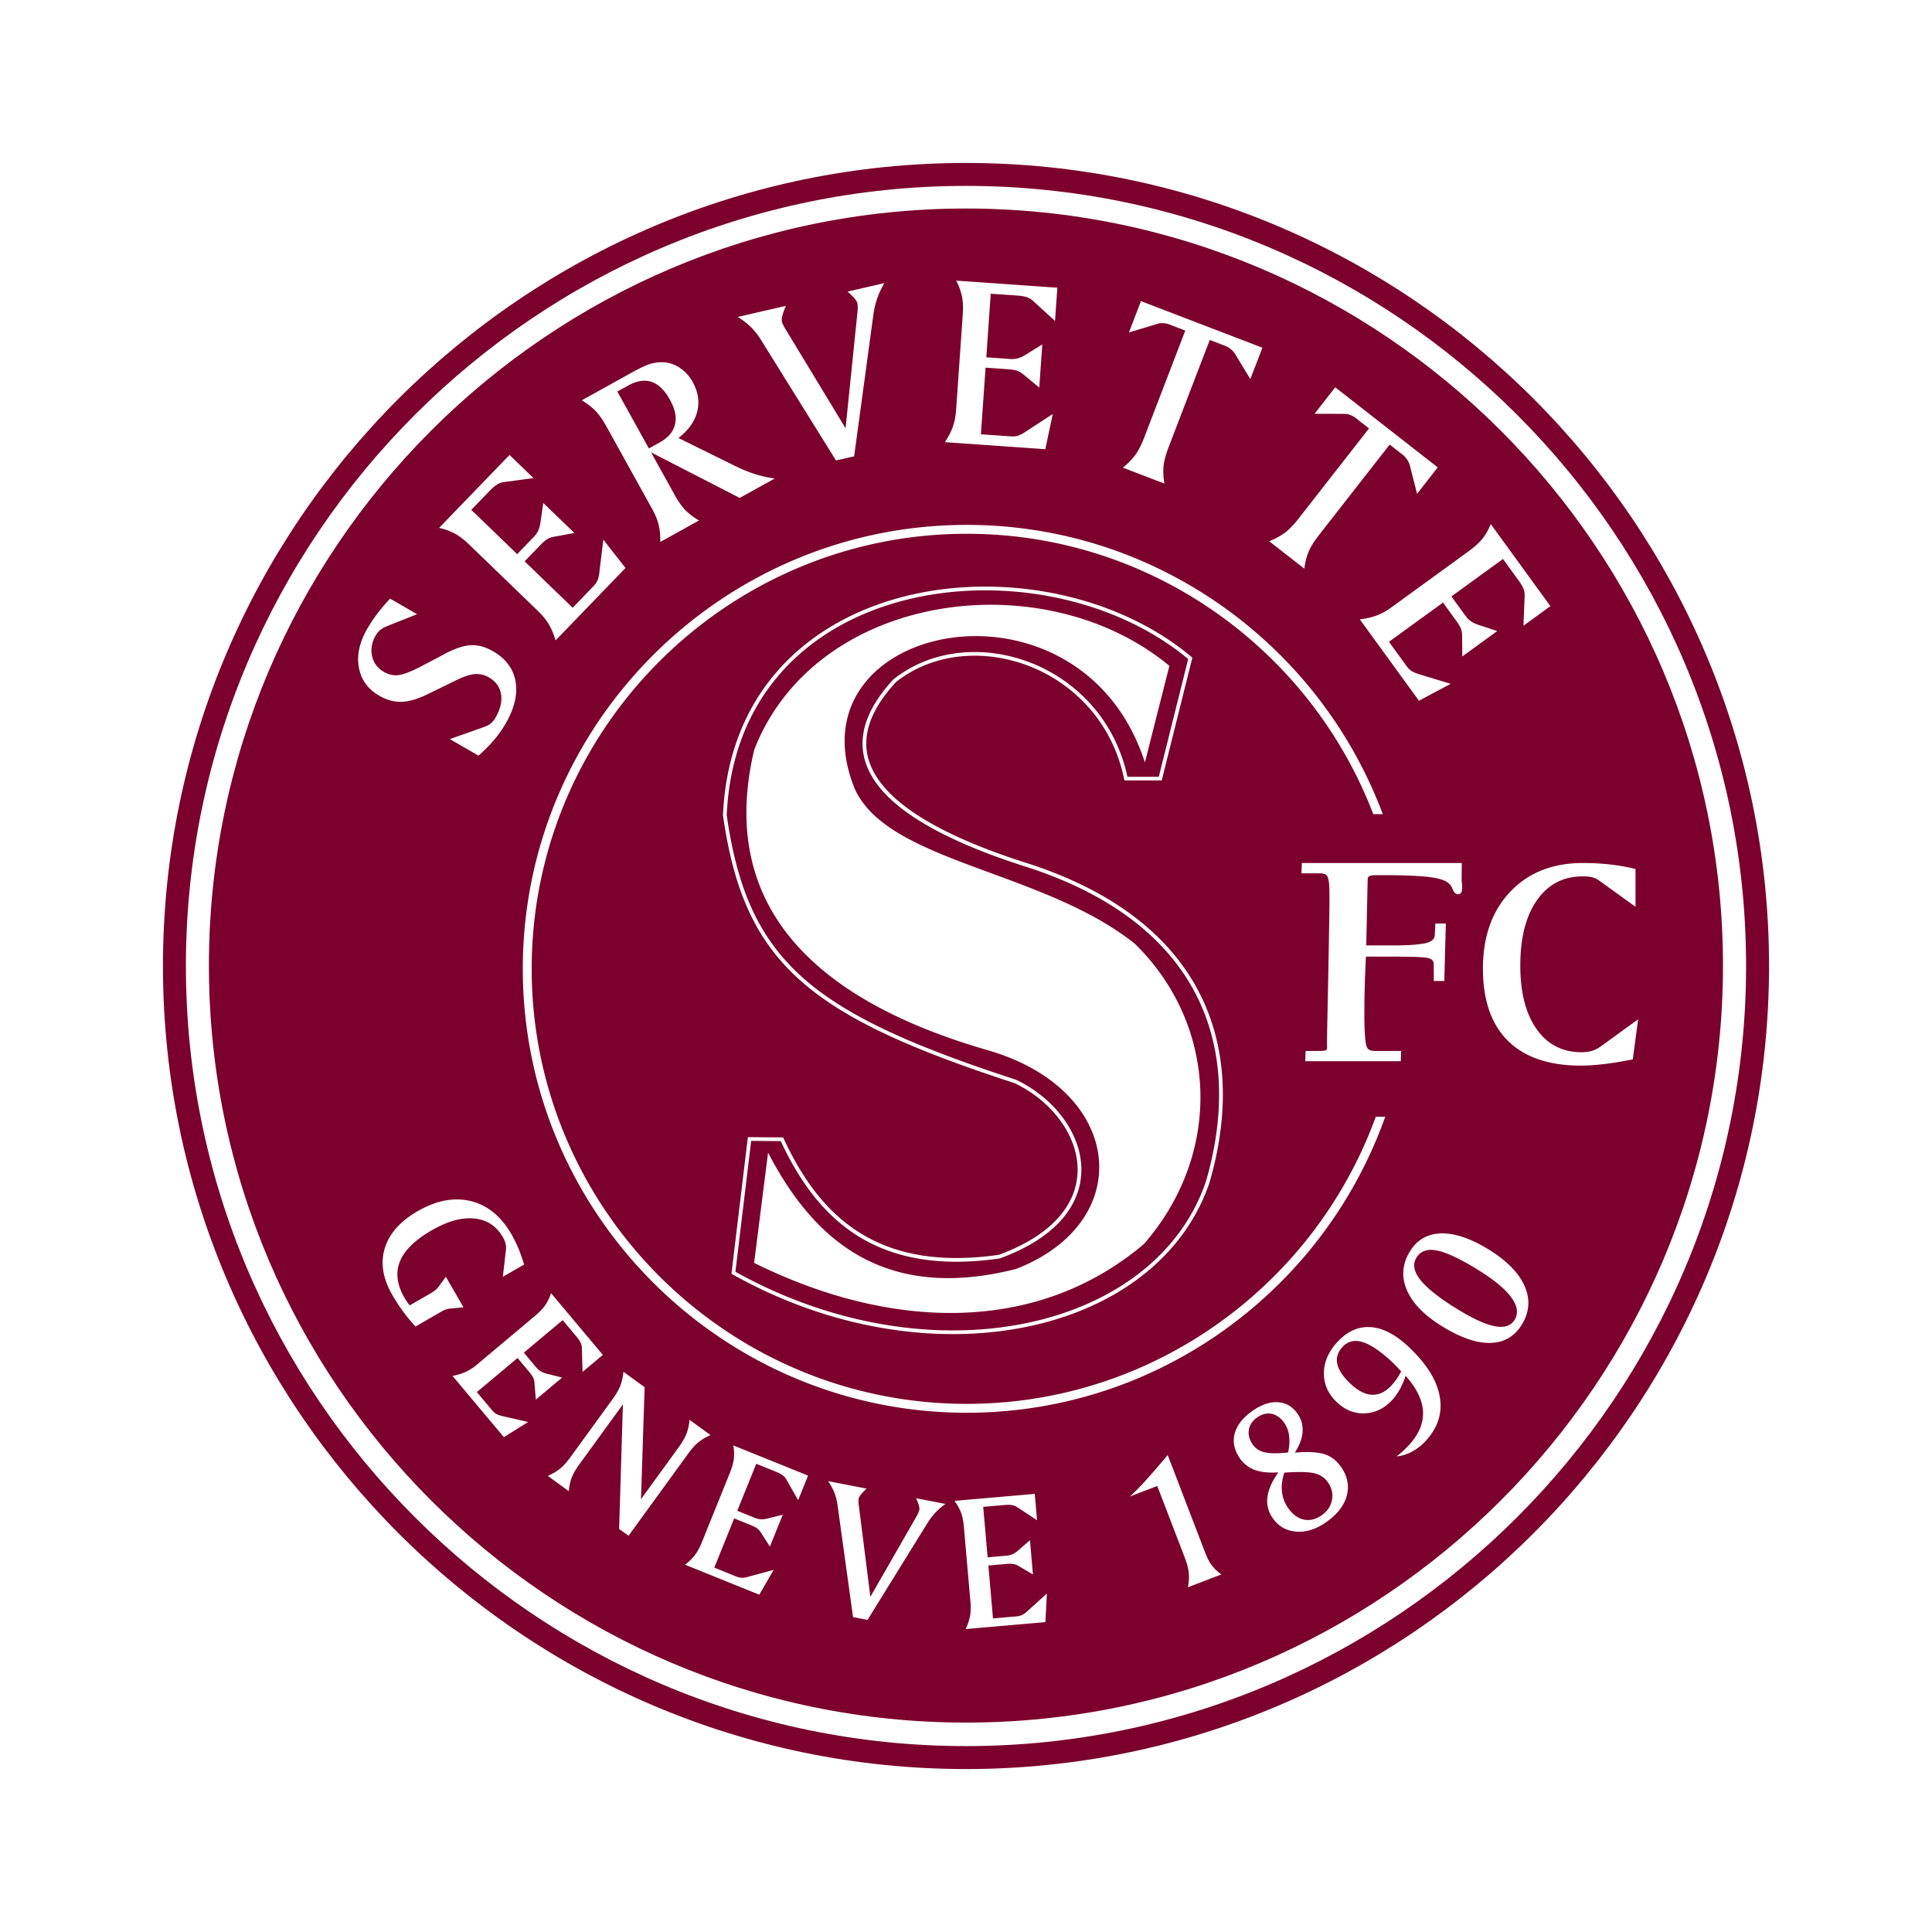
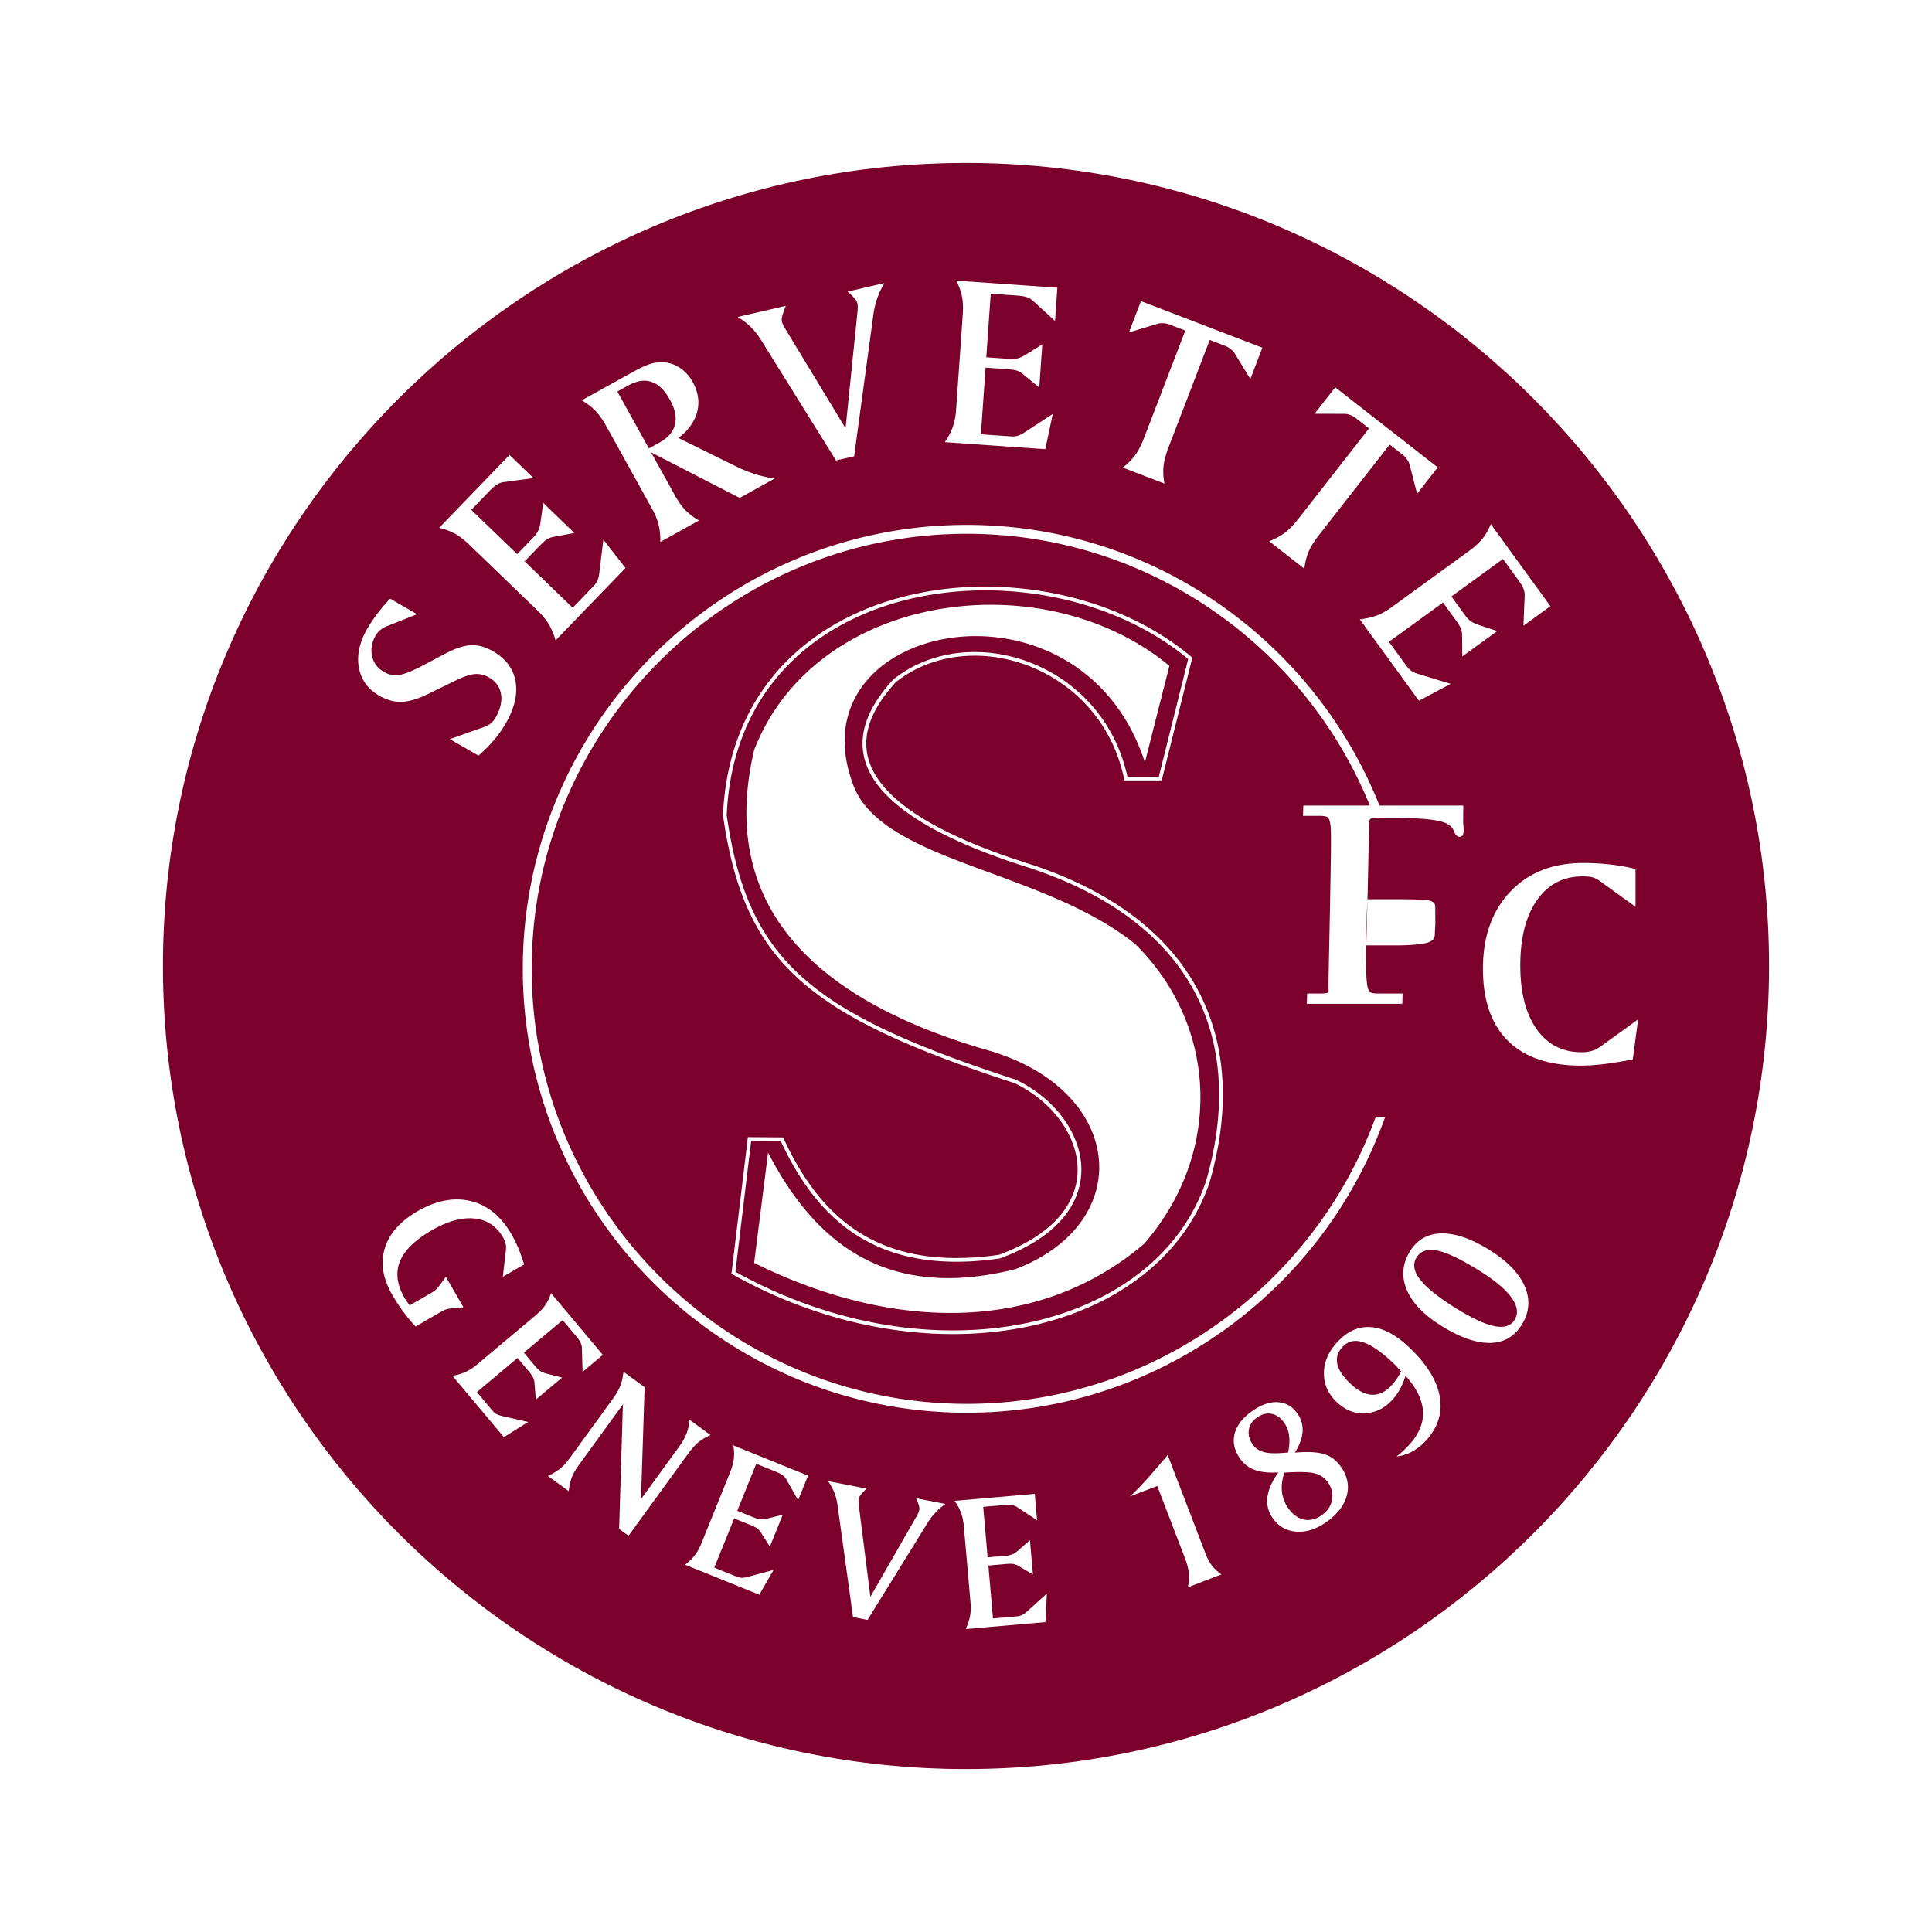
<svg xmlns="http://www.w3.org/2000/svg" width="2500" height="2500" viewBox="0 0 192.756 192.756">
  <path fill-rule="evenodd" clip-rule="evenodd" fill="#fff" d="M0 0h192.756v192.756H0V0z" />
  <path d="M96.378 16.258c22.065 0 42.097 8.998 56.61 23.511 14.512 14.514 23.51 34.543 23.51 56.608v.002c0 22.064-8.998 42.096-23.512 56.609-14.512 14.512-34.543 23.51-56.607 23.51h-.001c-22.065 0-42.095-8.998-56.608-23.512-14.514-14.512-23.511-34.543-23.512-56.607v-.002c0-22.064 8.998-42.095 23.512-56.608s34.543-23.511 56.607-23.511h.001z" fill="#7b002b" />
-   <path d="M96.378 18.547h-.002c-21.432 0-40.889 8.741-54.988 22.841-14.1 14.099-22.841 33.557-22.841 54.989v.002c0 21.434 8.741 40.891 22.84 54.988 14.099 14.1 33.557 22.842 54.99 22.842h.001c21.433 0 40.89-8.742 54.988-22.84 14.1-14.1 22.842-33.559 22.842-54.99v-.002c0-21.433-8.742-40.89-22.84-54.989-14.098-14.099-33.557-22.841-54.99-22.841z" fill="#fff" />
  <path d="M96.373 20.804c41.6 0 75.529 33.929 75.529 75.53 0 41.6-33.93 75.529-75.529 75.529-41.6 0-75.53-33.93-75.53-75.529 0-41.601 33.93-75.53 75.53-75.53z" fill-rule="evenodd" clip-rule="evenodd" fill="#7b002b" />
  <path d="M38.922 59.726l2.691 1.553-2.955 1.174a2.687 2.687 0 0 0-.707.392c-.183.15-.339.331-.459.539-.397.688-.522 1.379-.371 2.066.151.687.542 1.216 1.175 1.582.458.265.931.375 1.409.329.479-.048 1.223-.323 2.215-.824l2.504-1.323c1.012-.534 1.875-.817 2.585-.843.711-.026 1.439.175 2.184.605 1.271.734 2.022 1.741 2.244 3.013.222 1.276-.108 2.682-.99 4.208a11.23 11.23 0 0 1-1.135 1.606 15.376 15.376 0 0 1-1.572 1.587l-2.856-1.649 3.356-1.19c.314-.115.56-.239.729-.378.172-.138.324-.317.452-.539.494-.855.684-1.646.569-2.363-.116-.723-.515-1.282-1.198-1.677a2.428 2.428 0 0 0-1.37-.346c-.467.027-1.098.229-1.878.604l-2.855 1.398c-1.019.496-1.901.754-2.637.772-.737.02-1.477-.186-2.213-.61-1.132-.654-1.814-1.596-2.035-2.815-.221-1.22.057-2.51.836-3.86.308-.533.656-1.054 1.038-1.555a17.32 17.32 0 0 1 1.244-1.456zm4.885-7.057l7.029-7.278 2.391 2.31-2.997.404a1.669 1.669 0 0 0-.635.233c-.202.121-.45.332-.74.631l-1.833 1.898 4.576 4.419 1.681-1.742a2.2 2.2 0 0 0 .424-.619c.105-.229.177-.493.218-.789l.281-1.957 3.102 2.995-2.082.388c-.23.045-.439.119-.621.229-.185.108-.43.321-.735.637l-1.523 1.577 4.794 4.63 2.091-2.166c.173-.18.302-.368.387-.562a3.05 3.05 0 0 0 .185-.811l.395-3.256 2.212 2.828-6.978 7.225a7.055 7.055 0 0 0-.658-1.58c-.262-.449-.634-.907-1.114-1.37l-.182-.176-6.621-6.394c-.537-.519-1.036-.902-1.491-1.146a6.037 6.037 0 0 0-1.556-.558zm17.784-13.608l3.148 5.681 1.063-.589c.85-.471 1.364-1.071 1.541-1.796.178-.725.009-1.552-.501-2.471-.528-.954-1.142-1.552-1.837-1.786-.694-.234-1.482-.109-2.352.373l-1.062.588zm-3.549.878l5.098-2.826c.746-.413 1.333-.684 1.761-.811.428-.127.87-.178 1.312-.16a3.226 3.226 0 0 1 1.635.575c.52.35.94.81 1.254 1.376.553.998.707 1.991.462 2.969-.248.981-.874 1.863-1.874 2.637l5.707 2.816c.646.319 1.294.583 1.943.788.648.205 1.305.351 1.96.435l-3.5 1.94-8.844-4.548 2.355 4.249c.365.658.731 1.174 1.092 1.542a6.29 6.29 0 0 0 1.339 1.006l-3.867 2.144c.016-.613-.036-1.175-.155-1.681s-.342-1.054-.666-1.637l-.123-.221-4.392-7.924c-.398-.718-.781-1.264-1.148-1.636a6.567 6.567 0 0 0-1.349-1.033zm15.554-8.314l4.805-1.109c-.185.454-.303.797-.356 1.023-.053.226-.066.413-.033.554.023.101.082.241.175.42.095.182.224.399.38.649l5.796 9.569 1.2-11.718c.013-.157.019-.303.013-.427a1.88 1.88 0 0 0-.046-.355c-.051-.225-.319-.558-.797-.99a8.773 8.773 0 0 1-.169-.148l3.676-.849a8.09 8.09 0 0 0-1.107 3.188l-1.915 14.093-1.809.417-7.493-12.043a7.034 7.034 0 0 0-1.046-1.314 7.29 7.29 0 0 0-1.271-.96h-.003zm21.803-3.627l10.093.706-.232 3.317-2.234-2.037a1.705 1.705 0 0 0-.588-.337c-.223-.077-.543-.131-.959-.16l-2.633-.184-.443 6.345 2.414.169c.256.018.506-.007.748-.073.242-.067.492-.181.744-.34l1.68-1.043-.301 4.302-1.635-1.345a1.917 1.917 0 0 0-.576-.329c-.199-.072-.521-.124-.959-.154l-2.188-.155-.465 6.649 3.004.21c.248.017.475-.005.678-.065.205-.063.455-.19.74-.379l2.748-1.791-.744 3.512-10.02-.701c.349-.522.612-1.031.788-1.52s.287-1.069.333-1.734l.018-.253.642-9.182c.052-.745.025-1.374-.081-1.879a6.03 6.03 0 0 0-.572-1.549zm18.435 2.044l12.115 4.65-1.201 3.128-1.574-2.589a2.139 2.139 0 0 0-.4-.412 1.994 1.994 0 0 0-.514-.303l-1.562-.6-4.102 10.688c-.293.764-.463 1.413-.514 1.936a6.433 6.433 0 0 0 .096 1.709l-4.154-1.595a6.794 6.794 0 0 0 1.225-1.236c.32-.434.623-1.018.904-1.751l4.104-10.688-1.598-.613a1.953 1.953 0 0 0-.574-.117c-.217-.015-.395 0-.518.035l-2.934.886 1.201-3.128zm19.383 8.599l10.227 7.99-2.062 2.64-.748-2.936a2.114 2.114 0 0 0-.264-.511 1.964 1.964 0 0 0-.4-.439l-1.32-1.031-7.049 9.021c-.502.645-.855 1.215-1.055 1.701a6.322 6.322 0 0 0-.408 1.663L126.629 54a6.747 6.747 0 0 0 1.533-.826c.432-.32.893-.791 1.377-1.41l7.049-9.021-1.35-1.054a1.937 1.937 0 0 0-.514-.279 1.57 1.57 0 0 0-.506-.118l-3.064-.01 2.063-2.641zm15.519 13.649l5.947 8.186-2.689 1.954.123-3.021a1.696 1.696 0 0 0-.119-.667c-.086-.22-.25-.5-.494-.838l-1.551-2.135-5.146 3.738 1.424 1.959c.15.207.328.382.535.525s.455.26.738.351l1.879.617-3.488 2.535-.02-2.117a1.903 1.903 0 0 0-.117-.652c-.074-.2-.242-.479-.5-.834l-1.289-1.774-5.393 3.917 1.77 2.436c.148.203.311.361.486.479.18.115.438.225.768.323l3.137.954-3.168 1.688-5.904-8.126a7.072 7.072 0 0 0 1.67-.373c.488-.18 1.004-.468 1.545-.86l.203-.149 7.447-5.41c.604-.439 1.068-.864 1.389-1.27.317-.407.591-.887.817-1.436zM52.29 126.16l-2.123 1.227.306-2.645a1.838 1.838 0 0 0-.027-.645 2.391 2.391 0 0 0-.268-.656c-.646-1.121-1.6-1.748-2.854-1.871-1.255-.125-2.673.268-4.248 1.176-1.675.967-2.736 2.008-3.181 3.117s-.289 2.322.467 3.631a5.793 5.793 0 0 0 .517.743l2.014-1.162c.225-.131.404-.248.53-.352.128-.102.237-.215.324-.33l.735-1.01 1.758 3.045-1.182.117c-.195.01-.37.037-.523.088-.154.047-.32.123-.492.223l-2.585 1.492a17.467 17.467 0 0 1-2.321-3.16c-.941-1.631-1.192-3.18-.748-4.643.444-1.463 1.536-2.699 3.271-3.701 1.874-1.08 3.644-1.418 5.307-1.012 1.664.404 3.018 1.508 4.055 3.303.265.459.501.941.711 1.441.206.502.392 1.033.557 1.584zm2.689 2.86l5.168 6.158-2.023 1.697-.07-2.402a1.331 1.331 0 0 0-.131-.52 3.067 3.067 0 0 0-.438-.637l-1.348-1.607-3.872 3.248 1.237 1.475c.131.156.283.285.455.387.171.102.375.182.604.238l1.523.383-2.625 2.203-.133-1.678a1.536 1.536 0 0 0-.129-.51c-.07-.154-.218-.365-.442-.633l-1.12-1.336-4.057 3.404 1.538 1.834c.128.152.266.27.412.352.148.082.359.154.625.215l2.54.582-2.418 1.514-5.13-6.115c.491-.09.927-.219 1.303-.389a5.19 5.19 0 0 0 1.176-.766l.154-.131 5.603-4.701c.455-.381.8-.744 1.03-1.084.229-.338.419-.734.568-1.181zm7.221 7.843l2.115 1.537-.363 11.17 3.782-5.207c.362-.498.619-.951.768-1.35.149-.402.25-.855.298-1.355l2.092 1.52a5.172 5.172 0 0 0-1.17.684c-.331.26-.688.652-1.065 1.172l-5.949 8.189-.938-.682.377-12.426-4.323 5.949c-.381.525-.646.988-.792 1.381a5.26 5.26 0 0 0-.286 1.326l-2.092-1.52a5.35 5.35 0 0 0 1.193-.699c.335-.266.688-.652 1.055-1.156l4.233-5.826c.362-.5.619-.953.767-1.352.15-.402.25-.855.298-1.355zm10.966 7.346l7.455 3.012-.99 2.449-1.189-2.088a1.313 1.313 0 0 0-.361-.398c-.149-.113-.378-.232-.685-.357l-1.944-.785-1.894 4.686 1.783.721c.189.076.383.119.583.129.199.01.416-.016.646-.074l1.525-.377-1.283 3.178-.906-1.418a1.535 1.535 0 0 0-.353-.391c-.134-.104-.364-.221-.688-.352l-1.616-.652-1.984 4.91 2.218.896c.184.074.361.113.529.117.169.004.39-.031.652-.104l2.516-.68-1.425 2.473-7.4-2.99c.391-.309.715-.629.968-.955s.479-.738.678-1.229l.075-.188 2.74-6.781c.222-.551.356-1.031.4-1.439a4.743 4.743 0 0 0-.05-1.313zm9.446 3.561l3.846.748c-.281.27-.478.48-.589.627-.111.148-.182.279-.204.393-.015.08-.018.201-.008.361.01.164.034.363.066.594l1.115 8.82 4.658-8.117c.061-.111.111-.215.147-.307s.064-.186.082-.271c.035-.182-.051-.51-.259-.979-.037-.076-.062-.133-.075-.162l2.943.572a6.408 6.408 0 0 0-1.833 1.957l-5.945 9.611-1.448-.281-1.546-11.164a5.564 5.564 0 0 0-.335-1.293 5.66 5.66 0 0 0-.612-1.107l-.003-.002zm12.616 1.972l8.01-.699.23 2.631-2.008-1.32a1.33 1.33 0 0 0-.504-.191c-.184-.033-.441-.035-.771-.006l-2.09.182.441 5.035 1.916-.168c.203-.018.395-.066.578-.148.182-.084.363-.203.541-.359l1.188-1.029.299 3.414-1.449-.852a1.521 1.521 0 0 0-.492-.188c-.168-.031-.426-.031-.773-.002l-1.734.152.461 5.277 2.383-.209a1.53 1.53 0 0 0 .525-.137c.152-.074.332-.205.533-.389l1.934-1.746-.146 2.848-7.952.695c.208-.453.353-.885.43-1.291.077-.404.092-.873.046-1.402l-.018-.199-.638-7.287c-.052-.592-.15-1.08-.297-1.465a4.87 4.87 0 0 0-.643-1.147zm21.274-4.574l3.748 9.764c.207.541.434.965.672 1.271.24.307.555.602.934.879l-3.336 1.279c.094-.5.125-.967.086-1.4-.035-.434-.164-.943-.391-1.527l-.084-.225-2.67-6.953-2.744 1.053c.398-.344.908-.854 1.52-1.525a87.411 87.411 0 0 0 2.265-2.616zm11.639 1.752c-.219.67-.301 1.299-.242 1.879s.254 1.119.586 1.609c.436.646.953 1.041 1.547 1.186.596.145 1.193.014 1.785-.385.588-.396.945-.904 1.068-1.523.125-.617-.002-1.211-.385-1.777-.307-.455-.748-.758-1.316-.908-.57-.15-1.586-.176-3.045-.076l.002-.005zm1.048-1.99c1.299-.113 2.289-.059 2.961.158.674.217 1.234.656 1.678 1.312.635.941.809 1.908.518 2.9-.289.992-1.006 1.875-2.148 2.645-.996.672-1.982.957-2.957.857-.973-.1-1.74-.562-2.293-1.383a2.905 2.905 0 0 1-.492-2.078c.1-.754.461-1.568 1.08-2.441-.957.062-1.746-.021-2.361-.25a3.069 3.069 0 0 1-1.496-1.189c-.561-.83-.719-1.666-.473-2.504.246-.84.869-1.598 1.869-2.271.879-.594 1.715-.854 2.5-.781.789.074 1.424.467 1.902 1.174.367.545.525 1.141.48 1.783-.047.643-.305 1.336-.77 2.07l.002-.002zm-.673-.018c.125-.598.16-1.145.102-1.631a2.86 2.86 0 0 0-.453-1.273c-.344-.51-.762-.824-1.244-.938-.484-.111-.967-.008-1.441.312-.492.332-.785.746-.875 1.236-.092.492.029.988.361 1.479.27.402.67.668 1.193.795.521.128 1.31.135 2.357.02zm10.814.395c.197-.143.4-.309.6-.492s.408-.389.615-.611c1.006-1.078 1.482-2.199 1.43-3.355-.055-1.16-.637-2.355-1.738-3.586a7.383 7.383 0 0 1-.584 1.361c-.223.404-.479.76-.756 1.057-.777.836-1.682 1.277-2.707 1.328-1.027.049-1.957-.312-2.781-1.082-.887-.826-1.326-1.801-1.322-2.918.006-1.119.459-2.166 1.359-3.133.982-1.055 2.082-1.545 3.291-1.471 1.207.076 2.459.717 3.752 1.922 1.801 1.68 2.852 3.342 3.15 4.986s-.174 3.133-1.414 4.465a5.252 5.252 0 0 1-1.365 1.062 4.052 4.052 0 0 1-1.527.469l-.003-.002zm.463-8.487c-.16-.17-.311-.334-.453-.484s-.279-.289-.41-.412c-1.18-1.1-2.172-1.775-2.979-2.023-.805-.25-1.475-.092-2.002.473-.486.521-.662 1.098-.521 1.719.139.621.59 1.289 1.35 1.998.732.684 1.443 1.039 2.123 1.064.682.023 1.32-.281 1.912-.914.182-.197.357-.414.52-.648.164-.236.318-.494.461-.768v-.005h-.001zm1.535-11.361c-.398.639-.283 1.371.348 2.188.633.82 1.803 1.764 3.508 2.83 1.639 1.023 2.941 1.633 3.906 1.83s1.639-.012 2.02-.621c.396-.633.297-1.369-.295-2.201s-1.652-1.729-3.178-2.682c-1.84-1.15-3.25-1.826-4.225-2.029-.974-.206-1.67.025-2.084.685zm2.453 6.805c-1.752-1.096-2.9-2.299-3.441-3.611-.545-1.312-.424-2.598.357-3.846.717-1.148 1.768-1.732 3.148-1.75s2.969.535 4.768 1.658c1.783 1.115 2.957 2.332 3.518 3.643.561 1.314.453 2.594-.32 3.832-.738 1.18-1.797 1.779-3.174 1.793-1.379.016-2.998-.557-4.854-1.717l-.002-.002zM114.227 76.071l2.443-9.638c-12.541-10.407-35.293-7.405-41.429 8.392-2.072 8.891-1.641 22.742 23.248 29.938 13.674 3.9 15.01 17.129 2.879 21.842-13.521 3.424-20.413-3.301-24.738-11.609L75.24 126c13.802 6.832 28.311 7.072 38.885-1.879 7.916-9.08 7.398-21.832-.891-29.955-9.162-7.33-24.543-8.08-27.93-15.409-6.864-16.68 22.473-22.695 28.923-2.686z" fill-rule="evenodd" clip-rule="evenodd" fill="#fff" />
  <path d="M77.897 113.85l-2.953-.025-1.572 13.059a47.643 47.643 0 0 0 7.849 3.496c7.904 2.689 15.845 3.004 22.556 1.311 6.695-1.688 12.164-5.371 15.143-10.682a18.552 18.552 0 0 0 1.396-3.133c2.801-9.65 1.283-18.693-6.117-25.095-1.441-1.248-3.107-2.396-5.006-3.43-1.771-.964-3.752-1.83-5.947-2.584a28.91 28.91 0 0 0-.703-.233c-6.605-2.086-11.03-4.352-13.614-6.734-1.314-1.212-2.157-2.458-2.569-3.727-.416-1.277-.396-2.576.014-3.887.455-1.453 1.39-2.919 2.744-4.388l.01-.01.011-.009c1.56-1.242 3.365-2.046 5.269-2.44 2.637-.546 5.465-.302 8.096.659a15.758 15.758 0 0 1 6.912 4.961c1.434 1.802 2.518 3.993 3.068 6.539h3.129l2.932-11.745c-5.004-4.17-11.832-6.512-18.703-6.819-4.245-.189-8.503.398-12.354 1.811-3.845 1.411-7.284 3.645-9.897 6.75-2.934 3.486-4.827 8.074-5.087 13.833 1.042 7.271 3.126 12.196 7.494 16.13 4.387 3.949 11.085 6.916 21.345 10.26l.012.004.01.004c2.035.965 3.766 2.434 4.93 4.148 1.002 1.475 1.588 3.131 1.594 4.807.004 1.68-.574 3.373-1.898 4.918-1.301 1.516-3.322 2.885-6.219 3.949l-.018.006-.02.004c-5.96.857-10.47-.012-13.974-2.139-3.472-2.11-5.948-5.45-7.863-9.569zm-3.116-.397l3.236.025.117.002.049.105c1.892 4.105 4.336 7.43 7.77 9.514 3.428 2.082 7.853 2.932 13.708 2.092 2.824-1.039 4.789-2.369 6.047-3.834 1.262-1.471 1.812-3.082 1.807-4.678-.004-1.598-.566-3.182-1.527-4.598-1.127-1.658-2.801-3.082-4.77-4.018-10.304-3.357-17.039-6.344-21.468-10.332-4.446-4.004-6.562-9-7.616-16.373l-.003-.02.001-.014c.261-5.854 2.188-10.521 5.175-14.071 2.656-3.157 6.149-5.427 10.054-6.86 3.898-1.43 8.207-2.025 12.499-1.833 6.986.312 13.938 2.709 19.014 6.979l.088.074-.029.112-2.994 11.999-.035.141h-3.719l-.031-.148c-.527-2.547-1.598-4.736-3.027-6.531a15.367 15.367 0 0 0-6.748-4.843c-2.566-.938-5.324-1.176-7.896-.645-1.843.381-3.59 1.159-5.101 2.36-1.312 1.425-2.216 2.841-2.653 4.236-.387 1.237-.406 2.46-.016 3.662.393 1.209 1.202 2.401 2.468 3.568 2.551 2.352 6.943 4.594 13.518 6.667.141.044.279.089.418.137 2.312.779 4.395 1.683 6.256 2.696 1.924 1.047 3.609 2.21 5.07 3.474 7.525 6.512 9.074 15.694 6.229 25.487l-.002.008a19.056 19.056 0 0 1-1.424 3.195c-3.031 5.402-8.584 9.148-15.377 10.861-6.775 1.707-14.792 1.393-22.765-1.32a48.104 48.104 0 0 1-8.02-3.586l-.108-.061.015-.123 1.606-13.344.021-.166.163.004z" fill="#fff" />
-   <path d="M136.311 94.323h2.961c1.119 0 2.043-.064 2.768-.186.723-.122 1.094-.405 1.105-.841l.061-1.153h1.045l-.152 5.729h-1.047l-.01-1.68c.006-.307-.184-.513-.562-.606-.379-.093-1.475-.142-3.268-.142h-2.93c-.086 1.619-.143 3.25-.156 4.875-.018 1.633.02 2.826.113 3.57.049.393.139.654.264.775.125.123.373.188.732.188h2.555l-.037 1.027h-9.527l.037-1.027h1.246c.314 0 .549-.016.703-.045.152-.033.217-.162.188-.389-.016-.121.006-1.553.064-4.281.059-2.73.107-5.32.146-7.756.043-2.44.039-3.86-.012-4.252-.057-.457-.148-.74-.271-.841-.127-.105-.396-.158-.799-.158h-1.68l.037-1.028h15.957l-.016 1.716c.062.498.068.858.018 1.073-.053.218-.182.328-.383.328-.225 0-.414-.194-.559-.575-.148-.384-.465-.667-.934-.841-.469-.178-1.197-.304-2.168-.377-.973-.072-2.1-.109-3.377-.109h-.945c-.469 0-.758.032-.859.093-.105.064-.162.17-.166.315l-.142 6.598zM163.176 86.696v3.772l-3.623-2.61a2.137 2.137 0 0 0-.666-.325c-.221-.062-.551-.097-.982-.097-1.928 0-3.451.792-4.561 2.375-1.107 1.583-1.664 3.756-1.664 6.52 0 2.688.545 4.803 1.625 6.34 1.084 1.537 2.58 2.309 4.479 2.309.383 0 .725-.043 1.016-.127.291-.086.576-.225.848-.41l3.789-2.744-.533 3.996c-1.02.201-1.967.359-2.834.463s-1.652.158-2.346.158c-3.182 0-5.607-.826-7.273-2.471-1.664-1.648-2.498-4.051-2.498-7.193 0-3.2.906-5.759 2.717-7.675 1.814-1.915 4.236-2.876 7.264-2.876.928 0 1.83.05 2.697.147.867.096 1.717.251 2.547.452v-.004h-.002z" fill-rule="evenodd" clip-rule="evenodd" fill="#fff" />
+   <path d="M136.311 94.323h2.961c1.119 0 2.043-.064 2.768-.186.723-.122 1.094-.405 1.105-.841l.061-1.153h1.045h-1.047l-.01-1.68c.006-.307-.184-.513-.562-.606-.379-.093-1.475-.142-3.268-.142h-2.93c-.086 1.619-.143 3.25-.156 4.875-.018 1.633.02 2.826.113 3.57.049.393.139.654.264.775.125.123.373.188.732.188h2.555l-.037 1.027h-9.527l.037-1.027h1.246c.314 0 .549-.016.703-.045.152-.033.217-.162.188-.389-.016-.121.006-1.553.064-4.281.059-2.73.107-5.32.146-7.756.043-2.44.039-3.86-.012-4.252-.057-.457-.148-.74-.271-.841-.127-.105-.396-.158-.799-.158h-1.68l.037-1.028h15.957l-.016 1.716c.062.498.068.858.018 1.073-.053.218-.182.328-.383.328-.225 0-.414-.194-.559-.575-.148-.384-.465-.667-.934-.841-.469-.178-1.197-.304-2.168-.377-.973-.072-2.1-.109-3.377-.109h-.945c-.469 0-.758.032-.859.093-.105.064-.162.17-.166.315l-.142 6.598zM163.176 86.696v3.772l-3.623-2.61a2.137 2.137 0 0 0-.666-.325c-.221-.062-.551-.097-.982-.097-1.928 0-3.451.792-4.561 2.375-1.107 1.583-1.664 3.756-1.664 6.52 0 2.688.545 4.803 1.625 6.34 1.084 1.537 2.58 2.309 4.479 2.309.383 0 .725-.043 1.016-.127.291-.086.576-.225.848-.41l3.789-2.744-.533 3.996c-1.02.201-1.967.359-2.834.463s-1.652.158-2.346.158c-3.182 0-5.607-.826-7.273-2.471-1.664-1.648-2.498-4.051-2.498-7.193 0-3.2.906-5.759 2.717-7.675 1.814-1.915 4.236-2.876 7.264-2.876.928 0 1.83.05 2.697.147.867.096 1.717.251 2.547.452v-.004h-.002z" fill-rule="evenodd" clip-rule="evenodd" fill="#fff" />
  <path d="M96.45 52.367c12.198 0 23.271 4.975 31.294 12.998a44.476 44.476 0 0 1 10.217 15.862h-.949a43.547 43.547 0 0 0-9.895-15.234c-7.863-7.863-18.713-12.738-30.667-12.738h-.001c-11.952 0-22.803 4.875-30.665 12.737-7.863 7.862-12.738 18.714-12.738 30.667v.002c0 11.951 4.875 22.803 12.737 30.666 7.863 7.861 18.713 12.736 30.667 12.736h.001c11.953 0 22.803-4.875 30.666-12.736a43.554 43.554 0 0 0 10.145-15.908h.943a44.458 44.458 0 0 1-10.461 16.535c-8.023 8.023-19.096 12.996-31.293 12.996h-.001c-12.198 0-23.271-4.973-31.294-12.996s-12.997-19.096-12.997-31.293v-.002c0-12.198 4.974-23.271 12.997-31.293 8.023-8.023 19.096-12.997 31.293-12.998h.001v-.001z" fill="#fff" />
</svg>